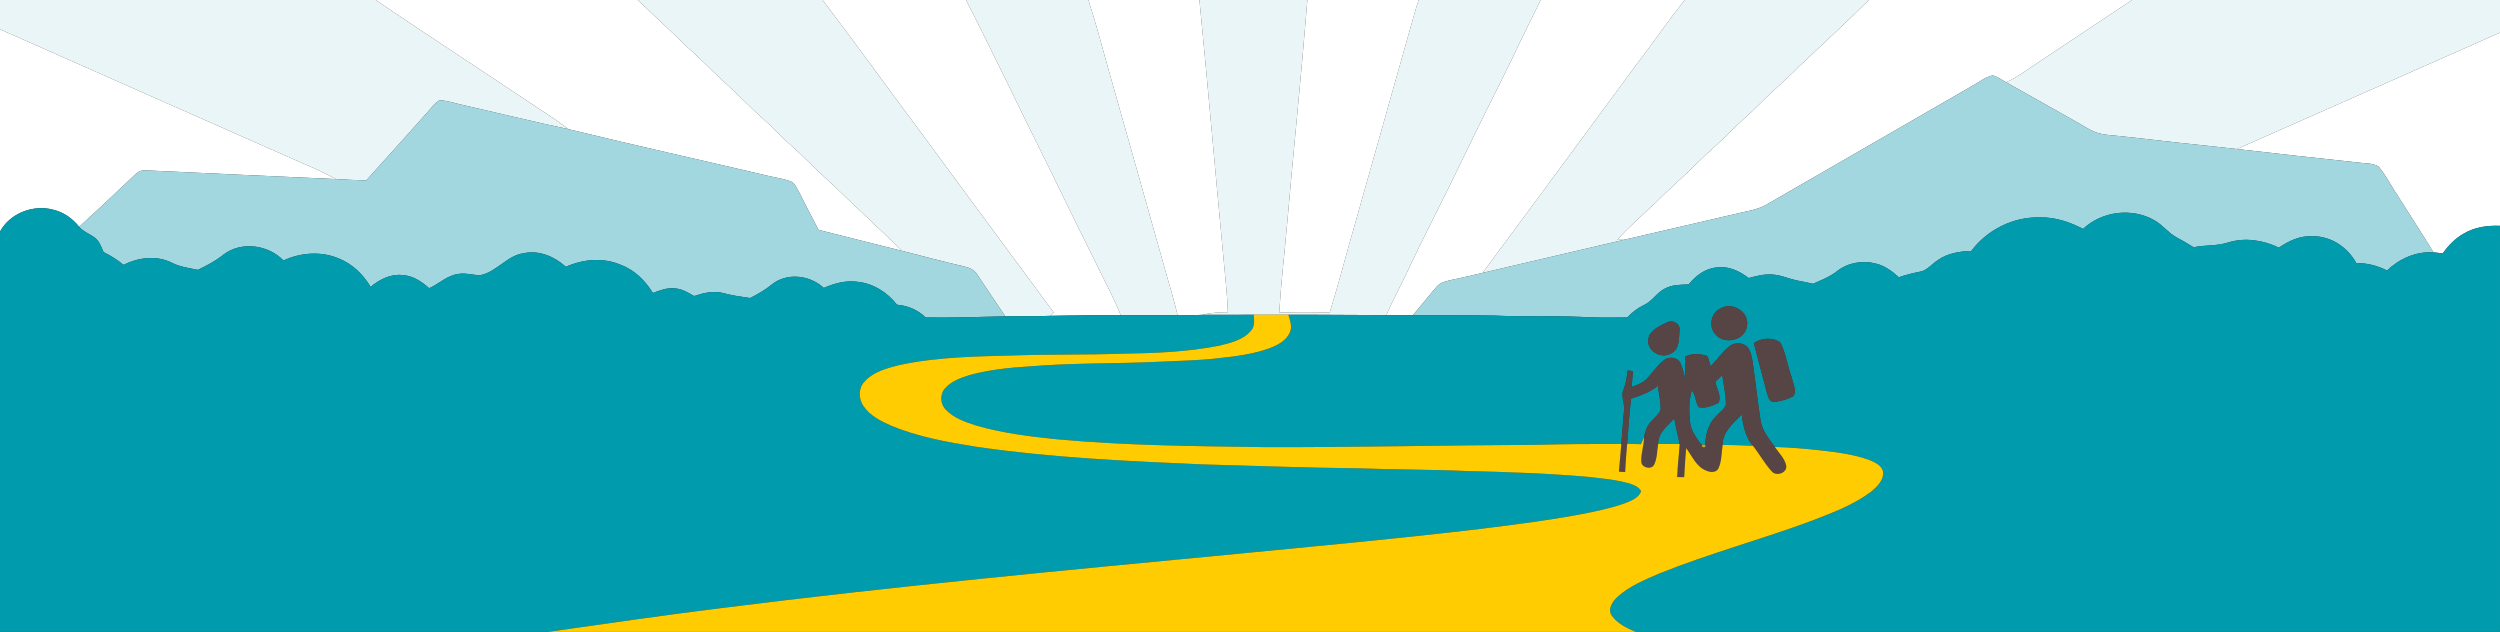
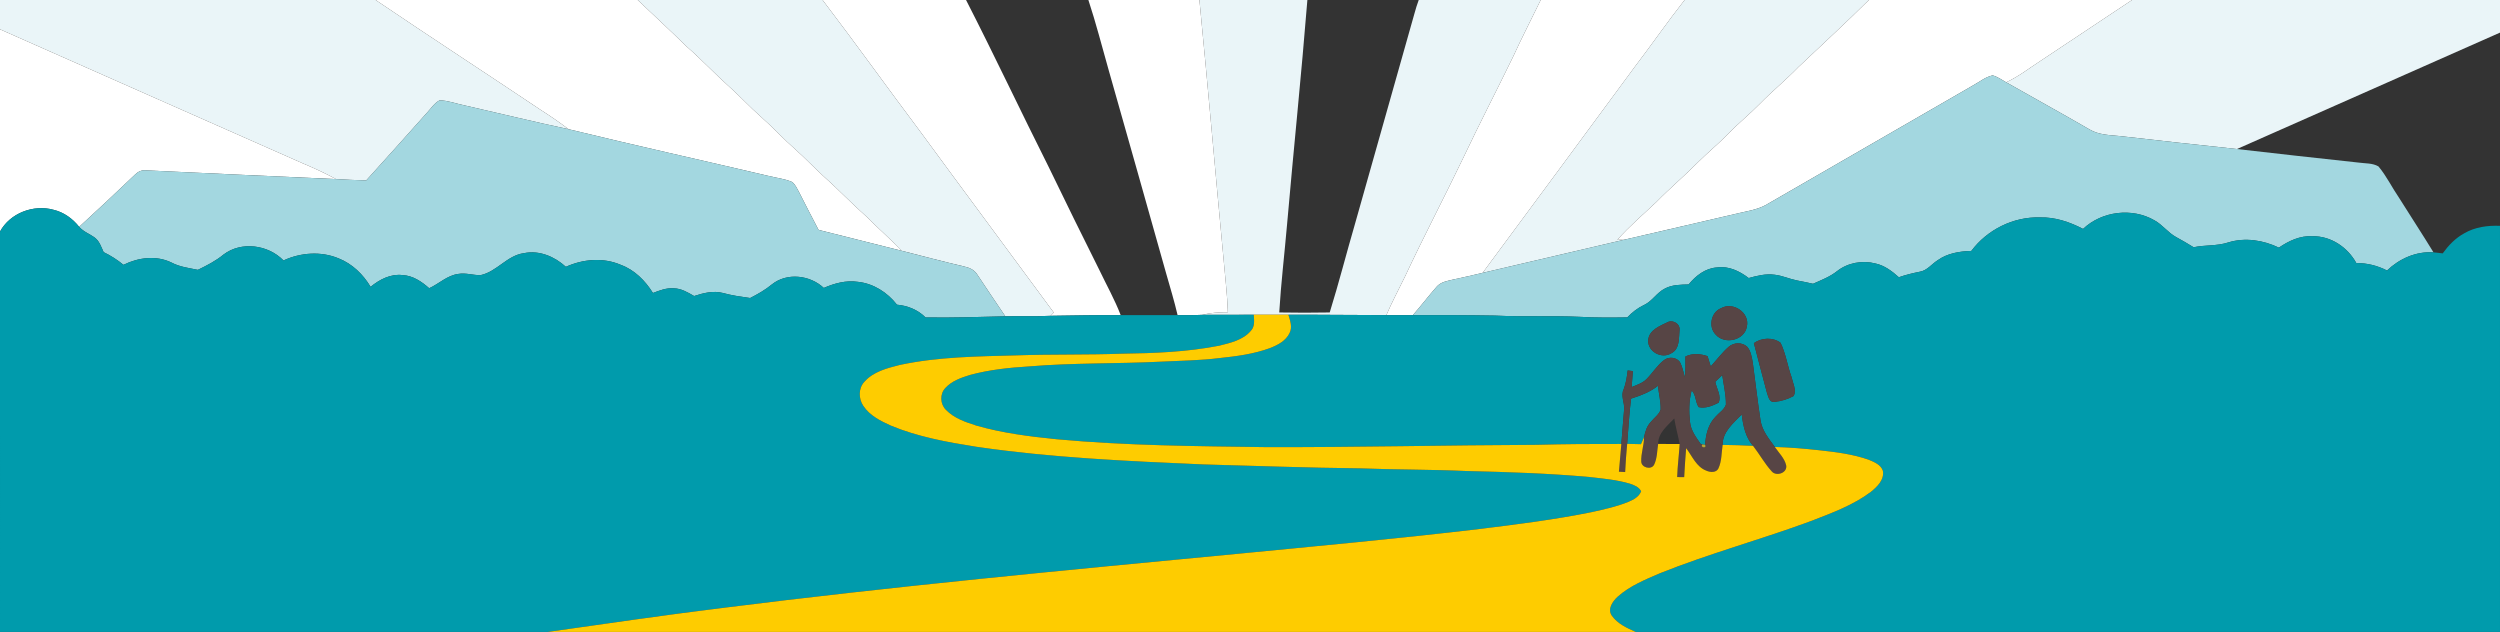
<svg xmlns="http://www.w3.org/2000/svg" height="364pt" viewBox="0 0 1440 364" width="1440pt">
  <rect x="0" y="0" width="1440" height="364" fill="#333333" stroke="none" />
  <path d="m0 0h216.35c31.58 21.37 63.54 42.18 95.24 63.4 5.44 3.47 10.77 7.11 15.9 11.03-20.1-4.32-40.07-9.21-60.12-13.77-4.72-.96-9.34-2.8-14.19-2.86-3.03 1.61-4.94 4.71-7.26 7.16-11.6 13.04-23.28 26.01-34.98 38.96-5.79-.23-11.59-.35-17.37-.76-6.34-3.46-12.91-6.44-19.56-9.24-57.97-25.74-116.06-51.25-174.01-77.03z" fill="#eaf5f8" />
  <path d="m367.32 0h106.48c19.1 25.04 37.43 50.69 56.34 75.88 25.48 34.8 51.28 69.36 76.81 104.13-.6.63-1.19 1.26-1.77 1.89-8.7.46-17.41.09-26.12.29-5.44-7.99-10.81-16.02-16.17-24.06-1.62-2.71-4.58-4-7.54-4.63-12.09-2.84-24.09-6.01-36.12-9.08-6.37-6.85-13.5-12.92-20.06-19.57-8.68-7.65-16.61-16.08-25.26-23.75-5.4-4.93-10.39-10.28-15.87-15.11-6.92-6.06-13.11-12.89-20.02-18.96-6.02-5.31-11.47-11.21-17.43-16.59-8.65-7.7-16.54-16.2-25.28-23.8-9.19-9.03-18.68-17.75-27.99-26.64z" fill="#eaf5f8" />
-   <path d="m556.44 0h70.47c4.39 13.3 7.85 26.9 11.68 40.37 11.14 38.97 22.05 78.01 33.08 117 2.28 8.02 4.73 16 6.62 24.13-10.93-.01-21.85.01-32.78.01-3.42-8.9-8.1-17.23-12.2-25.81-9.93-19.81-19.67-39.7-29.33-59.64-16.04-31.92-31.25-64.26-47.54-96.06z" fill="#eaf5f8" />
  <path d="m690.86 0h62.19c-3.44 43.1-7.95 86.1-11.69 129.17-1.46 16.94-3.5 33.84-4.52 50.81 9.69.18 19.38.17 29.08 0 5.28-17 9.66-34.26 14.65-51.35 11.32-40.3 22.84-80.55 34.16-120.86.73-2.62 1.49-5.23 2.46-7.77h70.26c-5.27 10.88-10.85 21.63-15.88 32.62-9.45 19.47-19.44 38.66-28.69 58.22-10.99 22.93-22.86 45.44-33.61 68.49-3.58 7.39-7.5 14.61-10.72 22.17-18.81 0-37.62-.29-56.44-.2-6.65-.05-13.3-.06-19.95-.01-9.94.02-19.88-.01-29.82.05 4.89-1.13 9.89-1.59 14.91-1.47-.3-10.01-1.57-19.95-2.41-29.92-4.77-49.97-9.05-99.99-13.98-149.95z" fill="#eaf5f8" />
  <path d="m970.33 0h106.14c-13.28 13.17-27.07 25.82-40.64 38.68-7.06 7.33-14.98 13.74-22.07 21.02-5.94 6.07-12.58 11.41-18.49 17.51-5.42 5.61-11.48 10.56-17.02 16.05-7.78 7.9-16.3 15.02-24.04 22.96-7.6 7.21-15.62 14-22.58 21.85.92.01 2.78.04 3.7.05-27.1 6.4-54.22 12.71-81.34 19.04 29.19-39.53 58.5-78.97 87.57-118.58 9.74-12.75 18.86-25.97 28.77-38.58z" fill="#eaf5f8" />
  <path d="m1228.05 0h211.95v18.78c-50.45 22.46-101.05 44.63-151.51 67.06-22.45-2.32-44.87-4.93-67.3-7.45-5.98-.6-12.34-.66-17.65-3.84-15.9-9.23-32.03-18.05-48-27.15 7.27-3.31 13.53-8.32 20.21-12.61 17.47-11.54 34.84-23.24 52.3-34.79z" fill="#eaf5f8" />
  <g fill="#fff">
    <path d="m216.35 0h150.97c9.31 8.89 18.8 17.61 27.99 26.64 8.74 7.6 16.63 16.1 25.28 23.8 5.96 5.38 11.41 11.28 17.43 16.59 6.91 6.07 13.1 12.9 20.02 18.96 5.48 4.83 10.47 10.18 15.87 15.11 8.65 7.67 16.58 16.1 25.26 23.75 6.56 6.65 13.69 12.72 20.06 19.57-15.93-3.96-31.83-8.01-47.75-12.01-3.78-7.24-7.57-14.47-11.24-21.77-1.12-2.01-2.08-4.25-3.87-5.75-4.39-1.99-9.27-2.4-13.89-3.6-38.32-9.01-76.74-17.55-114.99-26.86-5.13-3.92-10.46-7.56-15.9-11.03-31.7-21.22-63.66-42.03-95.24-63.4z" />
    <path d="m473.8 0h82.64c16.29 31.8 31.5 64.14 47.54 96.06 9.66 19.94 19.4 39.83 29.33 59.64 4.1 8.58 8.78 16.91 12.2 25.81-13.45-.09-26.89.18-40.33.39.58-.63 1.17-1.26 1.77-1.89-25.53-34.77-51.33-69.33-76.81-104.13-18.91-25.19-37.24-50.84-56.34-75.88z" />
    <path d="m626.91 0h63.95c4.93 49.96 9.21 99.98 13.98 149.95.84 9.97 2.11 19.91 2.41 29.92-5.02-.12-10.02.34-14.91 1.47-4.68.26-9.37.15-14.05.16-1.89-8.13-4.34-16.11-6.62-24.13-11.03-38.99-21.94-78.03-33.08-117-3.83-13.47-7.29-27.07-11.68-40.37z" />
-     <path d="m753.05 0h64.14c-.97 2.54-1.73 5.15-2.46 7.77-11.32 40.31-22.84 80.56-34.16 120.86-4.99 17.09-9.37 34.35-14.65 51.35-9.7.17-19.39.18-29.08 0 1.02-16.97 3.06-33.87 4.52-50.81 3.74-43.07 8.25-86.07 11.69-129.17z" />
    <path d="m887.45 0h82.88c-9.91 12.61-19.03 25.83-28.77 38.58-29.07 39.61-58.38 79.05-87.57 118.58-5.59 1.32-11.18 2.65-16.8 3.82-3.48.82-7.39 1.39-9.8 4.31-4.65 5.31-8.93 10.93-13.59 16.22-5.09 0-10.17-.01-15.25-.01 3.22-7.56 7.14-14.78 10.72-22.17 10.75-23.05 22.62-45.56 33.61-68.49 9.25-19.56 19.24-38.75 28.69-58.22 5.03-10.99 10.61-21.74 15.88-32.62z" />
    <path d="m1076.47 0h151.58c-17.46 11.55-34.83 23.25-52.3 34.79-6.68 4.29-12.94 9.3-20.21 12.61-2.52-1.45-4.95-3.2-7.78-3.98-4.25.91-7.69 3.86-11.45 5.87-39.75 22.96-79.54 45.85-119.27 68.82-4.69 2.54-10.02 3.39-15.15 4.57-22.2 5.09-44.35 10.4-66.56 15.44-.92-.01-2.78-.04-3.7-.05 6.96-7.85 14.98-14.64 22.58-21.85 7.74-7.94 16.26-15.06 24.04-22.96 5.54-5.49 11.6-10.44 17.02-16.05 5.91-6.1 12.55-11.44 18.49-17.51 7.09-7.28 15.01-13.69 22.07-21.02 13.57-12.86 27.36-25.51 40.64-38.68z" />
    <path d="m0 16.89c57.95 25.78 116.04 51.29 174.01 77.03 6.65 2.8 13.22 5.78 19.56 9.24-36.53-1.66-73.07-3.28-109.59-5.05-2.43-.3-4.63.86-6.3 2.54-10.61 10.08-21.26 20.14-32.07 30.02-3.75-4.75-8.88-8.46-14.83-9.85-11.5-3.17-25.02 1.93-30.78 12.57z" />
-     <path d="m1288.49 85.84c50.46-22.43 101.06-44.6 151.51-67.06v111.29c-7.1-.27-14.42.69-20.63 4.34-5.04 2.72-9.06 6.95-12.38 11.55-1.77-.22-3.53-.46-5.29-.6-6.45-10.55-13.24-20.88-19.8-31.36-4.09-5.96-7.25-12.59-11.89-18.13-3.41-2.03-7.68-1.67-11.49-2.23-23.35-2.52-46.7-5.1-70.03-7.8z" />
  </g>
  <path d="m1136.31 49.29c3.76-2.01 7.2-4.96 11.45-5.87 2.83.78 5.26 2.53 7.78 3.98 15.97 9.1 32.1 17.92 48 27.15 5.31 3.18 11.67 3.24 17.65 3.84 22.43 2.52 44.85 5.13 67.3 7.45 23.33 2.7 46.68 5.28 70.03 7.8 3.81.56 8.08.2 11.49 2.23 4.64 5.54 7.8 12.17 11.89 18.13 6.56 10.48 13.35 20.81 19.8 31.36-9.98-.69-19.66 3.63-26.77 10.45-5.48-2.82-11.53-4.32-17.7-4.3-4.99-9.11-14.67-15.63-25.22-15.44-7.09-.44-13.67 2.66-19.37 6.56-8.99-4.31-19.46-5.98-29.12-3-6.48 2.14-13.39 1.37-19.99 2.78-3.3-2.09-6.72-3.99-10.13-5.89-4.62-2.53-7.75-7.02-12.36-9.57-12.9-7.52-30.38-5.36-41.2 4.9-7.66-4.01-16.11-6.87-24.84-6.63-15.3-.45-30.41 7.08-39.53 19.32-6.79.18-13.87 1.35-19.48 5.43-3.36 2.14-5.94 5.78-10.06 6.51-4.12.84-8.23 1.79-12.19 3.21-3.9-3.5-8.24-6.79-13.46-7.93-7.57-1.96-16.01-.44-22.17 4.44-4.12 3.26-9.06 5.13-13.81 7.25-3.11-.76-6.26-1.32-9.39-1.95-4.33-.88-8.4-2.81-12.82-3.27-5.03-.66-10.02.58-14.83 1.92-5.21-3.97-11.56-7.1-18.29-6.1-6.71.43-12.22 4.78-16.32 9.79-4.59.13-9.41.09-13.58 2.31-4.76 2.3-7.37 7.4-12.22 9.56-3.61 1.73-6.78 4.21-9.53 7.1-9.1.13-18.21.2-27.3-.32-16.33-.75-32.69.07-49.02-.72-15.73-.3-31.47-.28-47.2-.26 4.66-5.29 8.94-10.91 13.59-16.22 2.41-2.92 6.32-3.49 9.8-4.31 5.62-1.17 11.21-2.5 16.8-3.82 27.12-6.33 54.24-12.64 81.34-19.04 22.21-5.04 44.36-10.35 66.56-15.44 5.13-1.18 10.46-2.03 15.15-4.57 39.73-22.97 79.52-45.86 119.27-68.82z" fill="#a3d7e0" />
  <path d="m253.18 57.8c4.85.06 9.47 1.9 14.19 2.86 20.05 4.56 40.02 9.45 60.12 13.77 38.25 9.31 76.67 17.85 114.99 26.86 4.62 1.2 9.5 1.61 13.89 3.6 1.79 1.5 2.75 3.74 3.87 5.75 3.67 7.3 7.46 14.53 11.24 21.77 15.92 4 31.82 8.05 47.75 12.01 12.03 3.07 24.03 6.24 36.12 9.08 2.96.63 5.92 1.92 7.54 4.63 5.36 8.04 10.73 16.07 16.17 24.06-15.31.35-30.62.93-45.94.65-4.42-4.41-10.31-6.8-16.48-7.35-5.48-7.05-13.52-12.22-22.51-13.16-6.75-1-13.48.83-19.63 3.51-7.93-7.41-21.15-8.99-29.85-2.06-3.82 3.17-8.15 5.61-12.56 7.87-5.31-.75-10.62-1.49-15.79-2.92-5.55-1.43-11.21.06-16.5 1.78-3.62-2.12-7.45-4.39-11.77-4.45-4.18-.32-8.12 1.24-11.94 2.7-4.43-7.13-10.65-13.37-18.67-16.28-10.09-4.3-21.64-3.24-31.49 1.2-6.46-5.9-15.34-9.7-24.16-7.85-9.72 1.29-15.56 10.7-25.04 12.67-4.26.04-8.47-1.46-12.75-.72-6.39.84-11.1 5.67-16.77 8.24-4.31-3.82-9.37-7.27-15.32-7.57-6.88-.82-13.28 2.53-18.43 6.76-4.26-7.15-10.52-13.25-18.34-16.35-10.16-4.28-21.92-3.42-31.83 1.16-8.84-9.08-24.32-11.21-34.6-3.36-4.43 3.68-9.58 6.25-14.72 8.77-5.13-1.08-10.44-1.68-15.14-4.18-8.78-4.31-19.19-2.96-27.71 1.29-3.51-2.89-7.35-5.34-11.43-7.32-1.32-2.84-2.3-6.07-4.81-8.12-2.97-2.32-6.74-3.53-9.27-6.43 10.81-9.88 21.46-19.94 32.07-30.02 1.67-1.68 3.87-2.84 6.3-2.54 36.52 1.77 73.06 3.39 109.59 5.05 5.78.41 11.58.53 17.37.76 11.7-12.95 23.38-25.92 34.98-38.96 2.32-2.45 4.23-5.55 7.26-7.16z" fill="#a3d7e0" />
  <path d="m0 133.39c5.76-10.64 19.28-15.74 30.78-12.57 5.95 1.39 11.08 5.1 14.83 9.85 2.53 2.9 6.3 4.11 9.27 6.43 2.51 2.05 3.49 5.28 4.81 8.12 4.08 1.98 7.92 4.43 11.43 7.32 8.52-4.25 18.93-5.6 27.71-1.29 4.7 2.5 10.01 3.1 15.14 4.18 5.14-2.52 10.29-5.09 14.72-8.77 10.28-7.85 25.76-5.72 34.6 3.36 9.91-4.58 21.67-5.44 31.83-1.16 7.82 3.1 14.08 9.2 18.34 16.35 5.15-4.23 11.55-7.58 18.43-6.76 5.95.3 11.01 3.75 15.32 7.57 5.67-2.57 10.38-7.4 16.77-8.24 4.28-.74 8.49.76 12.75.72 9.48-1.97 15.32-11.38 25.04-12.67 8.82-1.85 17.7 1.95 24.16 7.85 9.85-4.44 21.4-5.5 31.49-1.2 8.02 2.91 14.24 9.15 18.67 16.28 3.82-1.46 7.76-3.02 11.94-2.7 4.32.06 8.15 2.33 11.77 4.45 5.29-1.72 10.95-3.21 16.5-1.78 5.17 1.43 10.48 2.17 15.79 2.92 4.41-2.26 8.74-4.7 12.56-7.87 8.7-6.93 21.92-5.35 29.85 2.06 6.15-2.68 12.88-4.51 19.63-3.51 8.99.94 17.03 6.11 22.51 13.16 6.17.55 12.06 2.94 16.48 7.35 15.32.28 30.63-.3 45.94-.65 8.71-.2 17.42.17 26.12-.29 13.44-.21 26.88-.48 40.33-.39 10.93 0 21.85-.02 32.78-.01 4.68-.01 9.37.1 14.05-.16 9.94-.06 19.88-.03 29.82-.05.19 3.13.74 6.7-1.65 9.22-4.52 5.36-11.8 6.99-18.3 8.61-18.47 3.62-37.37 4.34-56.15 4.6-20 .72-40.01.28-60.01.94-22.73.64-45.7.77-68.03 5.6-7.2 1.83-15.02 3.85-20.13 9.63-3.53 3.73-3.4 9.76-.63 13.88 3.7 5.59 9.94 8.7 15.88 11.38 15.64 6.49 32.43 9.52 49.07 12.16 43.32 6.36 87.12 8.28 130.82 10.19 29.98.81 59.96 1.94 89.96 2.26 20.65.79 41.34.63 61.99 1.56 23.52.55 47.07 1.33 70.51 3.43 7.83.92 15.76 1.57 23.35 3.85 2.48.81 5.18 1.89 6.45 4.37-1.23 3.17-4.39 4.87-7.35 6.1-6.74 2.77-13.9 4.3-20.98 5.88-21.32 4.33-42.92 7.05-64.5 9.72-46.76 5.55-93.64 9.84-140.5 14.41-98.72 9.4-197.48 18.67-295.87 31.1-33.61 4.14-67.11 9.08-100.63 13.82h-315.46z" fill="#009bac" />
  <path d="m1199.84 131.85c10.82-10.26 28.3-12.42 41.2-4.9 4.61 2.55 7.74 7.04 12.36 9.57 3.41 1.9 6.83 3.8 10.13 5.89 6.6-1.41 13.51-.64 19.99-2.78 9.66-2.98 20.13-1.31 29.12 3 5.7-3.9 12.28-7 19.37-6.56 10.55-.19 20.23 6.33 25.22 15.44 6.17-.02 12.22 1.48 17.7 4.3 7.11-6.82 16.79-11.14 26.77-10.45 1.76.14 3.52.38 5.29.6 3.32-4.6 7.34-8.83 12.38-11.55 6.21-3.65 13.53-4.61 20.63-4.34v233.93h-497.79c-5.09-2.24-10.58-4.73-13.85-9.44-2.58-3.81.52-8.18 3.35-10.81 7-6.28 15.88-9.89 24.42-13.56 28.72-11.51 58.67-19.54 87.66-30.31 11.64-4.54 23.62-8.93 33.71-16.48 3.69-2.96 8-7.02 7.03-12.26-1.19-3.53-5.09-5.04-8.24-6.36-9.12-3.2-18.78-4.39-28.32-5.43-8.53-.94-17.08-1.67-25.66-1.9-3.43-4.7-7.39-9.44-8.25-15.4-1.69-11-2.94-22.07-4.44-33.1-.61-3.21-1.04-6.75-3.3-9.28-2.85-2.64-7.67-2.5-10.54.05-3.89 3.36-6.94 7.54-10.39 11.32-.62-1.97-1.24-3.93-1.84-5.9-4.19-1.41-8.7-1.78-12.76.21.12 4.01.05 8.03-.26 12.04-.82-2.79-1.36-5.69-2.62-8.32-1.72-3.33-6.59-3.88-9.41-1.67-4.01 3.05-6.61 7.48-10.14 11-2.33 2.33-5.57 3.31-8.52 4.57.2-3.07.44-6.15.69-9.22-.75-.09-2.25-.27-2.99-.36-.42 3.66-.98 7.33-2.29 10.79-1.89 3.77.59 7.76.24 11.69-.45 6.62-1.19 13.22-1.6 19.85-16.31-.06-32.61.06-48.9.5-51.97.19-103.93 1.48-155.9 1.33-40.09-.56-80.26-.84-120.22-4.52-15.61-1.58-31.28-3.52-46.39-7.86-6.28-1.99-12.9-4.23-17.6-9.08-3.37-3.26-3.65-9.15-.38-12.58 3.73-4.09 9.16-6 14.33-7.57 11.01-2.97 22.42-4.17 33.77-4.87 25.43-2.14 50.99-1.48 76.46-2.76 11.14-.59 22.32-.65 33.4-2.06 9.79-1.02 19.68-2.32 28.97-5.72 4.48-1.74 9.26-4.18 11.39-8.75 1.71-3.36.29-7.14-.71-10.48 18.82-.09 37.63.2 56.44.2 5.08 0 10.16.01 15.25.01 15.73-.02 31.47-.04 47.2.26 16.33.79 32.69-.03 49.02.72 9.09.52 18.2.45 27.3.32 2.75-2.89 5.92-5.37 9.53-7.1 4.85-2.16 7.46-7.26 12.22-9.56 4.17-2.22 8.99-2.18 13.58-2.31 4.1-5.01 9.61-9.36 16.32-9.79 6.73-1 13.08 2.13 18.29 6.1 4.81-1.34 9.8-2.58 14.83-1.92 4.42.46 8.49 2.39 12.82 3.27 3.13.63 6.28 1.19 9.39 1.95 4.75-2.12 9.69-3.99 13.81-7.25 6.16-4.88 14.6-6.4 22.17-4.44 5.22 1.14 9.56 4.43 13.46 7.93 3.96-1.42 8.07-2.37 12.19-3.21 4.12-.73 6.7-4.37 10.06-6.51 5.61-4.08 12.69-5.25 19.48-5.43 9.12-12.24 24.23-19.77 39.53-19.32 8.73-.24 17.18 2.62 24.84 6.63m-208.53 45.68c-5.85 2.35-7.46 10.84-3.02 15.25 5.15 5.87 16.57 3.31 17.92-4.68 1.83-7.99-8-14.54-14.9-10.57m-30.13 7.76c-4.68 2.31-11.48 4.63-11.82 10.78-.31 6.53 7.8 10.82 13.21 7.47 5.12-2.47 4.39-8.89 4.85-13.61.37-3.23-3.35-5.54-6.24-4.64m49.05 12.37c2.4 9.45 4.98 18.86 7.45 28.3.79 2.1 1.26 5.89 4.34 5.53 3.89-.35 7.76-1.54 11.19-3.43 1.68-3.58-.58-7.51-1.36-11.08-2.27-6.45-3.26-13.4-6.26-19.55-4.35-3.28-11-2.98-15.36.23z" fill="#009bac" />
  <path d="m988 219.89c1.34-1.26 2.67-2.54 4.02-3.81.77 5.65 2.18 11.28 2.1 17.01-1.03 2.99-4.01 4.66-5.99 6.98-4.22 4.25-5.62 10.36-6 16.15-.37-.07-1.1-.21-1.47-.28l-.98-.09c-2.69-3.92-5.79-7.89-6.24-12.8-.67-6.04-.62-12.27.95-18.18 2.53 2.5 2.04 6.74 4.08 9.65 3.91.88 8-.78 11.45-2.57 1.78-3.86-1.22-8.16-1.92-12.06z" fill="#009bac" />
  <path d="m939.5 229.61c5.47-1.74 10.92-3.8 15.48-7.38.46 4.56 1.67 9.09 1.56 13.69-.97 2.92-3.78 4.72-5.63 7.06-2.33 2.41-3.31 5.7-3.95 8.91-.57 1.33-1.16 2.65-1.77 3.96-2.66-.11-5.3-.15-7.94-.2.68-8.69 1.17-17.39 2.25-26.04z" fill="#009bac" />
  <path d="m992.23 256.26c-.08-7.63 6.24-12.52 11.01-17.52.76 6.43 2.13 13.03 6.51 18.06-5.84-.32-11.68-.46-17.52-.54z" fill="#009bac" />
-   <path d="m955.08 255.71c-.06-6.4 5.34-10.45 9.31-14.66.75 4.95 2.18 9.77 3.09 14.7-4.14-.04-8.27-.04-12.4-.04z" fill="#009bac" />
  <path d="m991.31 177.53c6.9-3.97 16.73 2.58 14.9 10.57-1.35 7.99-12.77 10.55-17.92 4.68-4.44-4.41-2.83-12.9 3.02-15.25z" fill="#574545" />
  <path d="m961.18 185.29c2.89-.9 6.61 1.41 6.24 4.64-.46 4.72.27 11.14-4.85 13.61-5.41 3.35-13.52-.94-13.21-7.47.34-6.15 7.14-8.47 11.82-10.78z" fill="#574545" />
  <path d="m1010.23 197.66c4.36-3.21 11.01-3.51 15.36-.23 3 6.15 3.99 13.1 6.26 19.55.78 3.57 3.04 7.5 1.36 11.08-3.43 1.89-7.3 3.08-11.19 3.43-3.08.36-3.55-3.43-4.34-5.53-2.47-9.44-5.05-18.85-7.45-28.3z" fill="#574545" />
  <path d="m995.78 199.72c2.87-2.55 7.69-2.69 10.54-.05 2.26 2.53 2.69 6.07 3.3 9.28 1.5 11.03 2.75 22.1 4.44 33.1.86 5.96 4.82 10.7 8.25 15.4 2.29 3.41 5.56 6.45 6.52 10.56.86 4.38-5.71 6.65-8.33 3.49-4.1-4.5-7.03-9.91-10.75-14.7-4.38-5.03-5.75-11.63-6.51-18.06-4.77 5-11.09 9.89-11.01 17.52-.68 4.53-.46 9.37-2.45 13.6-1.3 2.53-4.69 2.25-6.9 1.26-5.8-2.16-8.16-8.39-11.66-12.98-.46 5.55-.85 11.12-1.13 16.69-1.36-.01-2.71-.02-4.05-.03.21-6.37 1.05-12.7 1.44-19.05-.91-4.93-2.34-9.75-3.09-14.7-3.97 4.21-9.37 8.26-9.31 14.66-.6 3.99-.53 8.28-2.32 11.98-1.66 3.16-7.26 1.68-7.4-1.76-.23-4.75 1.6-9.3 1.6-14.04.64-3.21 1.62-6.5 3.95-8.91 1.85-2.34 4.66-4.14 5.63-7.06.11-4.6-1.1-9.13-1.56-13.69-4.56 3.58-10.01 5.64-15.48 7.38-1.08 8.65-1.57 17.35-2.25 26.04-.53 5.4-.89 10.82-1.16 16.25-1.21-.07-2.41-.13-3.6-.19.48-5.33.93-10.66 1.4-15.99.41-6.63 1.15-13.23 1.6-19.85.35-3.93-2.13-7.92-.24-11.69 1.31-3.46 1.87-7.13 2.29-10.79.74.09 2.24.27 2.99.36-.25 3.07-.49 6.15-.69 9.22 2.95-1.26 6.19-2.24 8.52-4.57 3.53-3.52 6.13-7.95 10.14-11 2.82-2.21 7.69-1.66 9.41 1.67 1.26 2.63 1.8 5.53 2.62 8.32.31-4.01.38-8.03.26-12.04 4.06-1.99 8.57-1.62 12.76-.21.6 1.97 1.22 3.93 1.84 5.9 3.45-3.78 6.5-7.96 10.39-11.32m-7.78 20.17c.7 3.9 3.7 8.2 1.92 12.06-3.45 1.79-7.54 3.45-11.45 2.57-2.04-2.91-1.55-7.15-4.08-9.65-1.57 5.91-1.62 12.14-.95 18.18.45 4.91 3.55 8.88 6.24 12.8l.98.09c-1.83 1.88 2.83 2.63 1.47.28.38-5.79 1.78-11.9 6-16.15 1.98-2.32 4.96-3.99 5.99-6.98.08-5.73-1.33-11.36-2.1-17.01-1.35 1.27-2.68 2.55-4.02 3.81z" fill="#574545" />
  <path d="m722.16 181.29c6.65-.05 13.3-.04 19.95.01 1 3.34 2.42 7.12.71 10.48-2.13 4.57-6.91 7.01-11.39 8.75-9.29 3.4-19.18 4.7-28.97 5.72-11.08 1.41-22.26 1.47-33.4 2.06-25.47 1.28-51.03.62-76.46 2.76-11.35.7-22.76 1.9-33.77 4.87-5.17 1.57-10.6 3.48-14.33 7.57-3.27 3.43-2.99 9.32.38 12.58 4.7 4.85 11.32 7.09 17.6 9.08 15.11 4.34 30.78 6.28 46.39 7.86 39.96 3.68 80.13 3.96 120.22 4.52 51.97.15 103.93-1.14 155.9-1.33 16.29-.44 32.59-.56 48.9-.5-.47 5.33-.92 10.66-1.4 15.99 1.19.06 2.39.12 3.6.19.27-5.43.63-10.85 1.16-16.25 2.64.05 5.28.09 7.94.2.61-1.31 1.2-2.63 1.77-3.96 0 4.74-1.83 9.29-1.6 14.04.14 3.44 5.74 4.92 7.4 1.76 1.79-3.7 1.72-7.99 2.32-11.98 4.13 0 8.26 0 12.4.04-.39 6.35-1.23 12.68-1.44 19.05 1.34.01 2.69.02 4.05.03.28-5.57.67-11.14 1.13-16.69 3.5 4.59 5.86 10.82 11.66 12.98 2.21.99 5.6 1.27 6.9-1.26 1.99-4.23 1.77-9.07 2.45-13.6 5.84.08 11.68.22 17.52.54 3.72 4.79 6.65 10.2 10.75 14.7 2.62 3.16 9.19.89 8.33-3.49-.96-4.11-4.23-7.15-6.52-10.56 8.58.23 17.13.96 25.66 1.9 9.54 1.04 19.2 2.23 28.32 5.43 3.15 1.32 7.05 2.83 8.24 6.36.97 5.24-3.34 9.3-7.03 12.26-10.09 7.55-22.07 11.94-33.71 16.48-28.99 10.77-58.94 18.8-87.66 30.31-8.54 3.67-17.42 7.28-24.42 13.56-2.83 2.63-5.93 7-3.35 10.81 3.27 4.71 8.76 7.2 13.85 9.44h-626.75c33.52-4.74 67.02-9.68 100.63-13.82 98.39-12.43 197.15-21.7 295.87-31.1 46.86-4.57 93.74-8.86 140.5-14.41 21.58-2.67 43.18-5.39 64.5-9.72 7.08-1.58 14.24-3.11 20.98-5.88 2.96-1.23 6.12-2.93 7.35-6.1-1.27-2.48-3.97-3.56-6.45-4.37-7.59-2.28-15.52-2.93-23.35-3.85-23.44-2.1-46.99-2.88-70.51-3.43-20.65-.93-41.34-.77-61.99-1.56-30-.32-59.98-1.45-89.96-2.26-43.7-1.91-87.5-3.83-130.82-10.19-16.64-2.64-33.43-5.67-49.07-12.16-5.94-2.68-12.18-5.79-15.88-11.38-2.77-4.12-2.9-10.15.63-13.88 5.11-5.78 12.93-7.8 20.13-9.63 22.33-4.83 45.3-4.96 68.03-5.6 20-.66 40.01-.22 60.01-.94 18.78-.26 37.68-.98 56.15-4.6 6.5-1.62 13.78-3.25 18.3-8.61 2.39-2.52 1.84-6.09 1.65-9.22z" fill="#fecc00" />
  <path d="m980.66 255.94c.37.07 1.1.21 1.47.28 1.36 2.35-3.3 1.6-1.47-.28z" fill="#b4a435" />
</svg>